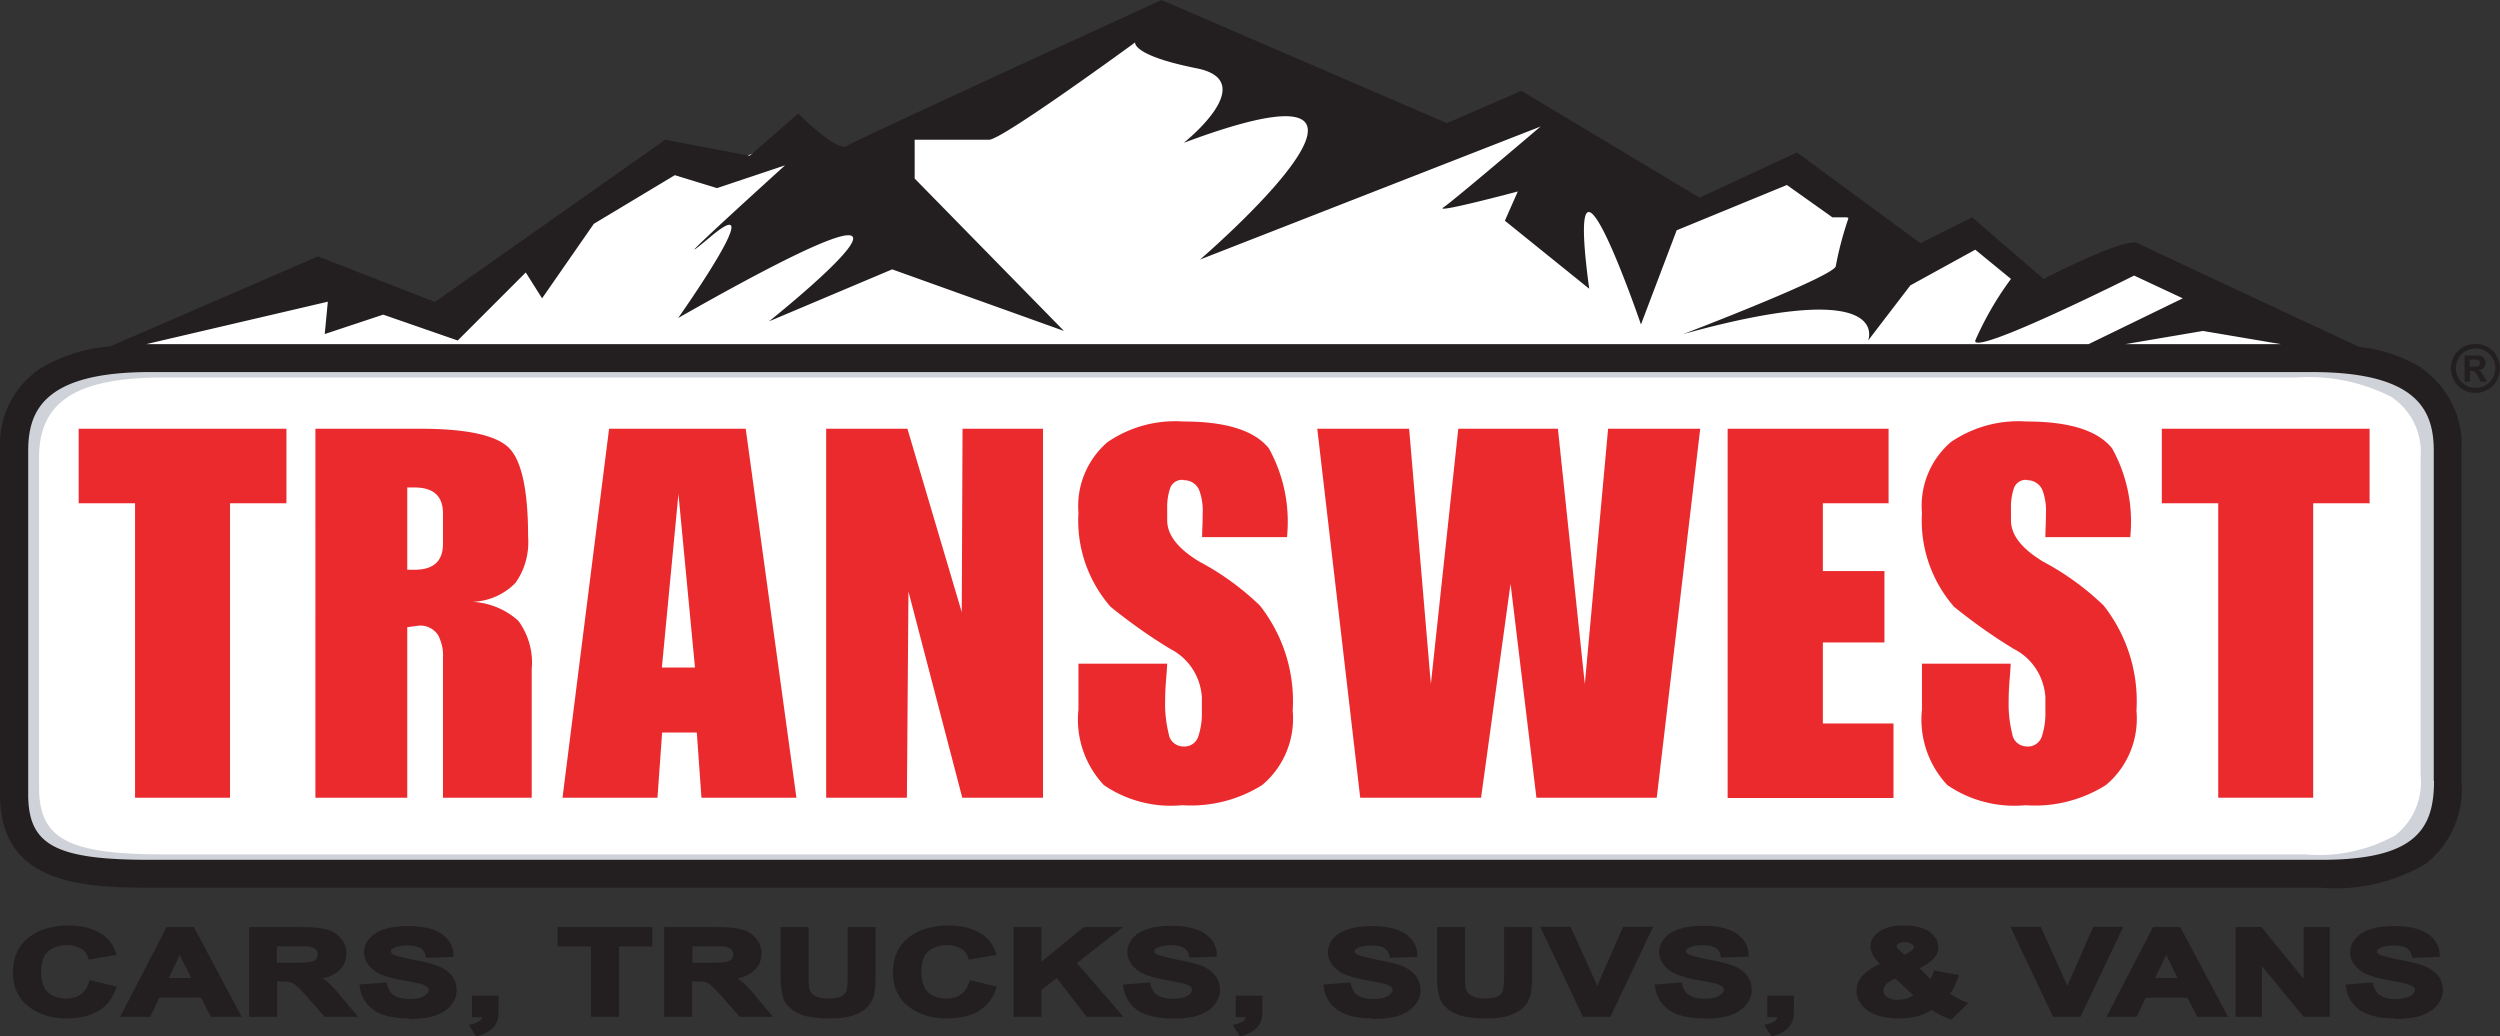
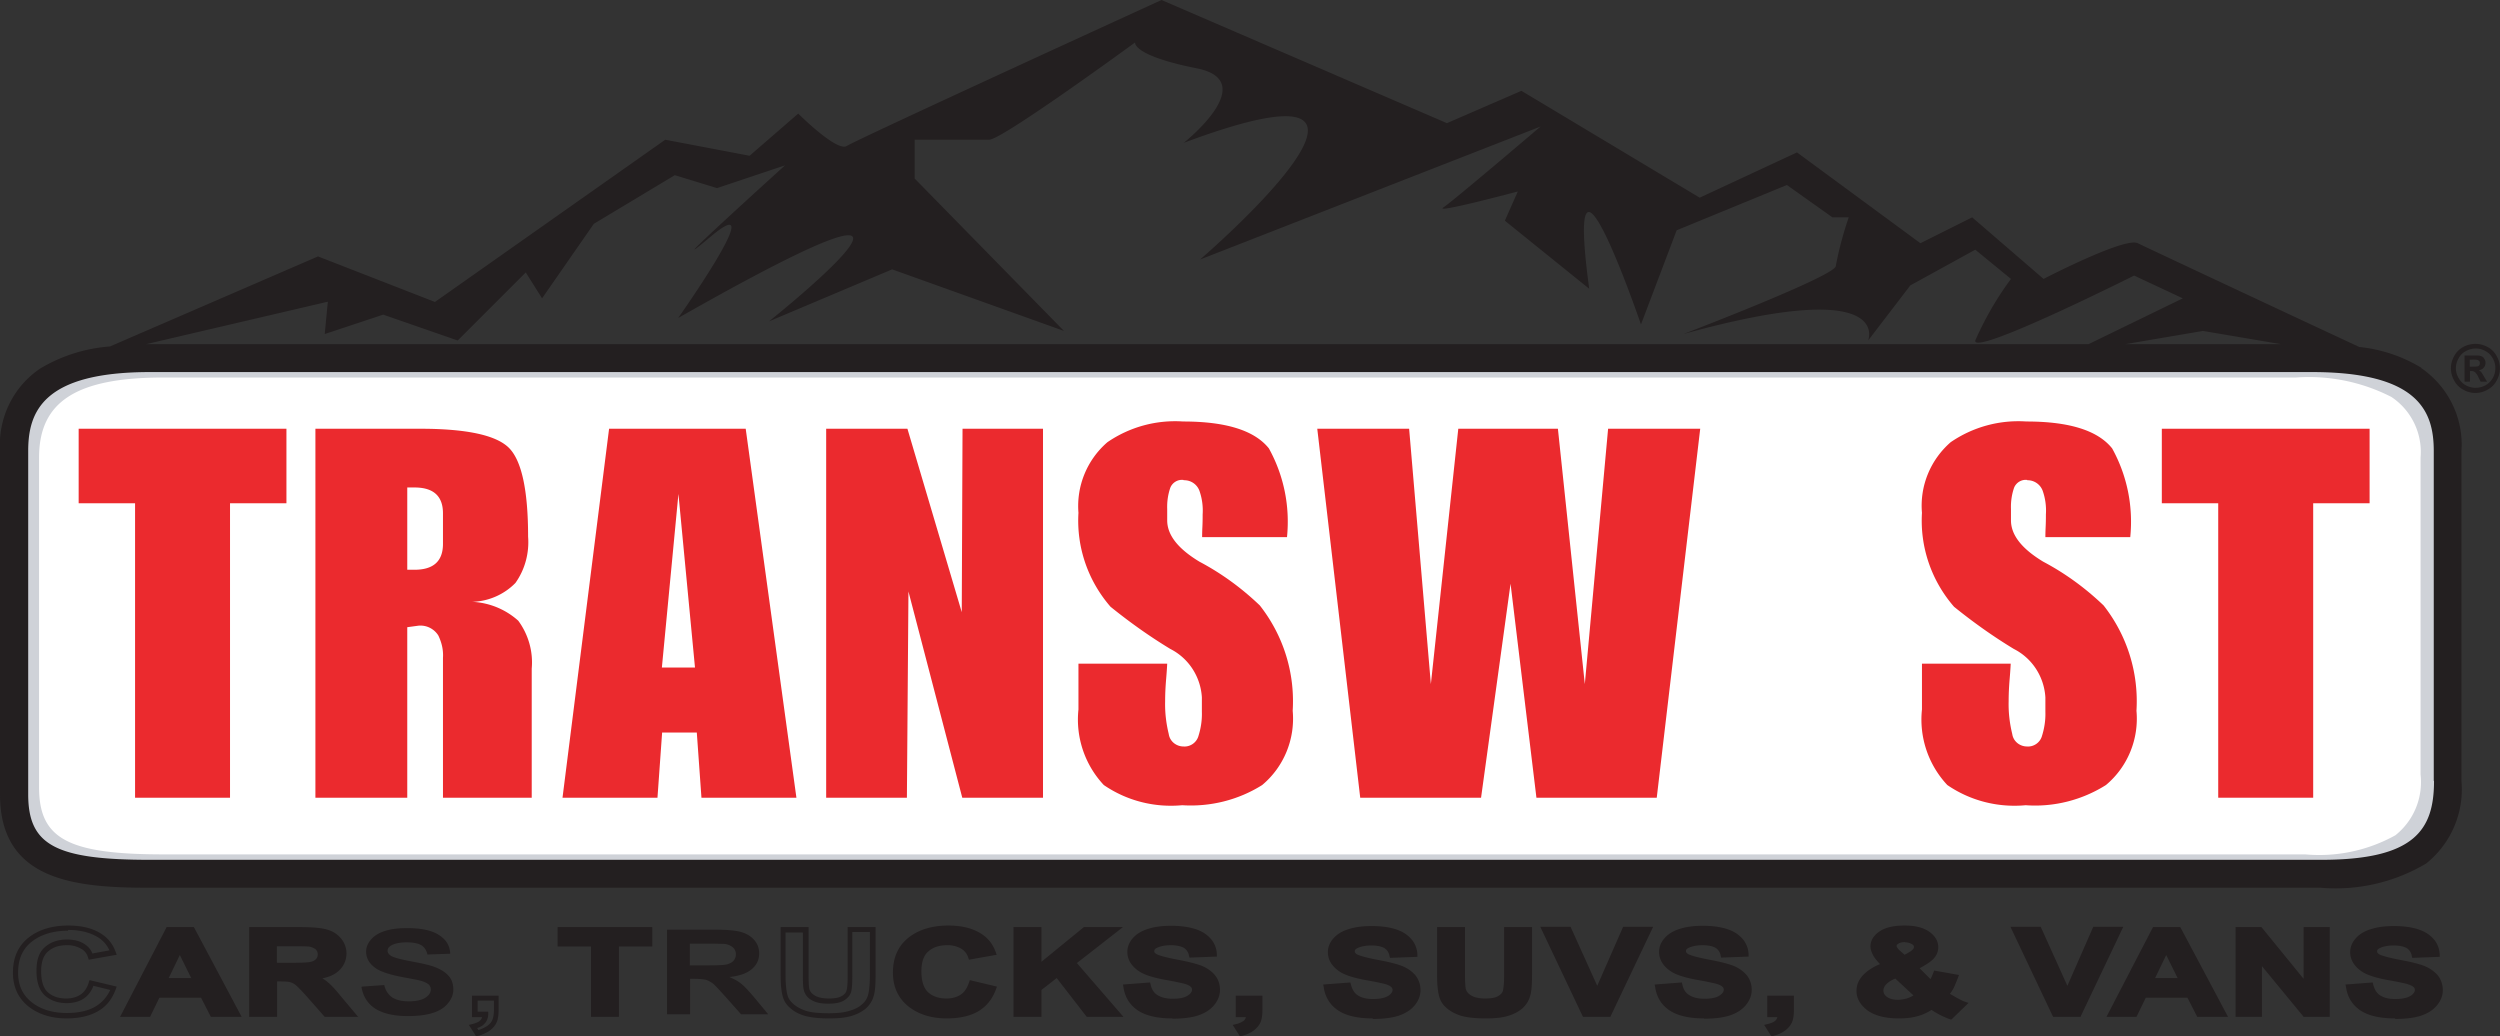
<svg xmlns="http://www.w3.org/2000/svg" id="Layer_2" viewBox="0 0 96.62 40.05">
  <rect x="0" y="0" width="96.62" height="40.05" fill="#333333" stroke="none" />
  <defs>
    <style>.cls-2,.cls-3,.cls-4{stroke-width:0}.cls-2{fill:#eb2a2e}.cls-3{fill:#fff}.cls-4{fill:#231f20}</style>
  </defs>
  <g id="Layer_1-2">
    <g id="Group_273">
-       <path id="Path_80" d="m54.5 5.97 4.24-1.9 6.23 4.15 4.15-1.72 4.33 3.61 2.53-1.08 2.62 2.35 3.79-1.44 6.95 3.88-85.45.09 7.67-3.07 4.96 1.62 8.93-6.5 2.08.72 2.98-1.44 1.53 1.26L44.75.65l9.75 5.32Z" class="cls-3" />
      <g id="Group_242">
        <path id="Path_81" d="M93.91 29.93c0 2.46-1.39 3.45-4.82 3.45H6.32c-3.43 0-5.17-.5-5.17-2.95V17.68c0-2.46 1.74-3.45 5.17-3.45h82.42c3.43 0 5.17 1 5.17 3.45v12.26Z" class="cls-3" />
        <path id="Path_82" d="M89.09 33.74H6.32c-2.91 0-5.53-.25-5.53-3.31V17.68c0-3.42 3.16-3.81 5.53-3.81h82.42c2.38 0 5.54.4 5.54 3.81v12.25c0 2.67-1.55 3.81-5.19 3.81ZM6.32 14.59c-3.37 0-4.81.93-4.81 3.09v12.75c0 1.99 1.12 2.59 4.81 2.59h82.77a6.06 6.06 0 0 0 3.49-.74c.71-.57 1.07-1.45.97-2.35V17.68c.08-.93-.36-1.83-1.13-2.34a6.997 6.997 0 0 0-3.68-.75H6.32Z" style="stroke-width:0;fill:#cfd2d8" />
      </g>
      <g id="Group_243">
        <path id="Path_83" d="M5.22 19.45H3.04v-2.88h8.03v2.88H8.89v11.38H5.22V19.45Z" class="cls-2" />
        <path id="Path_84" d="M12.19 16.57h4.05c1.8 0 2.94.25 3.43.74.49.49.74 1.64.74 3.43.05.63-.12 1.27-.49 1.79-.44.45-1.04.71-1.67.73.66.03 1.29.29 1.78.73.39.53.58 1.19.52 1.85v4.99h-3.43v-5.41c.02-.3-.05-.59-.18-.86a.817.817 0 0 0-.76-.38l-.44.06v6.59h-3.55V16.57Zm3.55 5.45h.28c.73 0 1.1-.33 1.1-1v-1.18c0-.67-.37-1-1.1-1h-.28v3.18Z" class="cls-2" />
        <path id="Path_85" d="M23.53 16.57h5.29l1.96 14.26h-3.67l-.18-2.52h-1.34l-.18 2.52h-3.67l1.8-14.26Zm3.33 9.23-.64-6.71-.64 6.71h1.28Z" class="cls-2" />
        <path id="Path_86" d="M31.95 16.57h3.12l2.1 7.09.03-7.09h3.11v14.26h-3.12l-2.08-7.97-.06 7.97h-3.12V16.57Z" class="cls-2" />
        <path id="Path_87" d="M45.74 18.55c-.22-.03-.43.1-.51.3-.09.26-.13.54-.12.82v.44c0 .57.42 1.1 1.25 1.6.85.45 1.63 1.02 2.33 1.69.91 1.16 1.36 2.6 1.27 4.07.1 1.09-.34 2.17-1.18 2.87-.92.58-2.01.85-3.09.78-1.07.1-2.14-.17-3.03-.78a3.701 3.701 0 0 1-.98-2.92v-1.77h3.43s-.01.23-.04.58-.04.64-.04.89c-.01.42.04.84.14 1.25.04.28.29.48.57.48.25.02.49-.14.57-.38.1-.31.15-.63.14-.96v-.56c-.05-.8-.51-1.51-1.22-1.87-.81-.49-1.58-1.04-2.31-1.63-.87-1-1.32-2.3-1.24-3.63a3.26 3.26 0 0 1 1.12-2.73c.86-.59 1.89-.87 2.93-.8 1.66 0 2.76.35 3.31 1.04.58 1.05.82 2.24.7 3.43h-3.28c0-.05 0-.18.01-.39s.01-.37.01-.49c.02-.3-.02-.61-.12-.9a.624.624 0 0 0-.61-.42Z" class="cls-2" />
        <path id="Path_88" d="m54.46 16.57.84 9.87 1.06-9.87h3.85l1.04 9.87.9-9.87h3.56l-1.68 14.26h-4.65l-1-8.27-1.14 8.27h-4.67l-1.66-14.26h3.55Z" class="cls-2" />
-         <path id="Path_89" d="M66.78 16.57h6.21v2.88h-2.54v2.62h2.38v2.76h-2.38v3.13h2.73v2.88h-6.41V16.58Z" class="cls-2" />
        <path id="Path_90" d="M78.35 18.55c-.22-.03-.43.1-.51.3-.09.26-.13.54-.12.82v.44c0 .57.42 1.1 1.25 1.6.85.45 1.63 1.02 2.33 1.69.91 1.16 1.36 2.6 1.27 4.07.1 1.09-.34 2.17-1.18 2.87-.92.58-2.01.86-3.1.78-1.07.1-2.14-.17-3.03-.78a3.701 3.701 0 0 1-.98-2.92v-1.77h3.43s-.01.23-.04.58-.04.64-.04.89c-.01.42.04.84.14 1.25.04.28.29.48.57.48.25.02.49-.14.57-.38.1-.31.15-.63.14-.96v-.56c-.05-.8-.51-1.51-1.22-1.87-.81-.49-1.58-1.04-2.31-1.63-.87-1-1.32-2.3-1.24-3.63-.09-1.04.33-2.05 1.11-2.73.86-.59 1.89-.87 2.93-.8 1.66 0 2.76.35 3.31 1.04.58 1.05.82 2.24.7 3.43h-3.28c0-.05 0-.18.01-.39s.01-.37.01-.49c.02-.3-.02-.61-.12-.9a.624.624 0 0 0-.61-.42Z" class="cls-2" />
        <path id="Path_91" d="M85.73 19.45h-2.18v-2.88h8.03v2.88H89.4v11.38h-3.67V19.45Z" class="cls-2" />
      </g>
      <path id="Path_92" d="M93.59 14.22a5.75 5.75 0 0 0-2.41-.81c-2.62-1.22-8.17-3.82-8.56-4.01-.5-.25-3.64 1.38-3.64 1.38L76.22 8.4l-2 1-4.77-3.51-3.76 1.75-6.89-4.13-2.88 1.25L44.89 0S33.11 5.39 32.73 5.64s-1.88-1.25-1.88-1.25l-1.88 1.63-3.26-.62-8.9 6.27-4.52-1.76-8.04 3.48c-.95.07-1.87.36-2.69.85-1.05.7-1.64 1.92-1.56 3.19V30.7c0 3.33 2.86 3.61 5.78 3.61H89.7c1.42.12 2.85-.21 4.07-.94.96-.77 1.47-1.97 1.36-3.19V17.43c.09-1.27-.51-2.49-1.56-3.21Zm-5.44-.92h-6.01l3-.51 3.01.51Zm-75.48-1.64-.12 1.25 2.26-.75 2.88 1 2.63-2.63.63 1 2-2.88 3.13-1.88 1.63.5 2.63-.88s-5.26 4.76-2.88 2.76-1.25 3.14-1.25 3.14c12.79-7.27 3.51.13 3.51.13l4.76-2.01 6.64 2.38-5.77-5.89V5.4h2.88c.5 0 5.64-3.76 5.64-3.76s-.13.5 2.38 1-.5 2.88-.5 2.88c10.41-3.89.63 4.51.63 4.51l13.16-5.14s-3.38 2.88-3.76 3.13 2.88-.62 2.88-.62l-.5 1.13 3.26 2.63c-1-7.4 2 1.38 2 1.38L64.8 8.9l4.26-1.75 1.76 1.25h.63c-.21.61-.38 1.24-.5 1.88 0 .38-5.89 2.63-5.89 2.63 8.15-2.26 7.14.25 7.14.25l1.63-2.13 2.51-1.38 1.38 1.13c-.55.74-1.01 1.54-1.38 2.38-.12.63 6.14-2.51 6.14-2.51l1.88.88-3.64 1.77H5.65l7.02-1.64Zm81.4 18.52c0 1.88-.73 3.05-4.35 3.05H5.79c-3.65 0-4.7-.57-4.7-2.53V17.43c0-1.51.56-3.05 4.7-3.05h83.57c4.14 0 4.7 1.54 4.7 3.05v12.75Z" class="cls-4" />
      <g id="Group_244">
        <path id="Path_93" d="M95.67 13.29c.16 0 .32.04.47.12.15.08.27.2.35.35.17.29.17.65 0 .95-.08.15-.2.27-.35.35a.93.93 0 0 1-.94 0 .844.844 0 0 1-.35-.35.949.949 0 0 1 0-.95c.08-.15.2-.27.35-.35.14-.08.31-.12.47-.12Zm0 .18c-.13 0-.26.04-.37.1-.12.06-.22.16-.28.28a.74.74 0 0 0 0 .76c.07.12.16.22.28.28.23.13.52.13.76 0a.752.752 0 0 0 .38-.66.72.72 0 0 0-.1-.38.686.686 0 0 0-.28-.28.697.697 0 0 0-.38-.1Zm-.42 1.27v-1h.52c.05 0 .11.02.16.04.04.02.07.06.09.1.03.04.04.09.04.14 0 .07-.02.14-.07.19-.05.06-.12.09-.2.1.03 0 .05.02.07.04.03.02.05.05.07.08l.07.12.12.2h-.25l-.08-.16a.596.596 0 0 0-.14-.21.23.23 0 0 0-.14-.04h-.05v.41h-.2Zm.2-.57h.08c.07 0 .15 0 .22-.01.03 0 .05-.02.07-.05.02-.02.02-.05.02-.08s0-.05-.02-.07a.18.18 0 0 0-.07-.05.813.813 0 0 0-.22-.01h-.08v.27Z" class="cls-4" />
      </g>
    </g>
-     <path d="m3.53 38 .85.2c-.13.36-.35.62-.65.8-.3.17-.69.26-1.16.26-.58 0-1.05-.15-1.42-.45-.37-.3-.56-.7-.56-1.22 0-.55.19-.97.56-1.27s.87-.45 1.47-.45c.53 0 .96.12 1.3.36.2.14.35.34.44.6l-.87.16a.699.699 0 0 0-.32-.4c-.16-.1-.36-.15-.6-.15-.32 0-.58.09-.78.26-.2.17-.3.46-.3.85 0 .41.1.71.3.88s.45.26.77.26c.23 0 .43-.06.6-.17.17-.11.29-.29.36-.53Z" class="cls-4" />
    <path d="M2.58 39.36c-.6 0-1.1-.16-1.49-.47-.39-.32-.59-.75-.59-1.3 0-.58.2-1.03.6-1.35.39-.31.91-.47 1.54-.47.55 0 1.01.12 1.35.37.21.15.38.37.48.65l.04.11-1.08.19L3.4 37a.524.524 0 0 0-.28-.34 1.03 1.03 0 0 0-.54-.13c-.3 0-.54.08-.72.24-.18.15-.27.41-.27.77 0 .38.09.66.26.81.18.16.41.24.71.24.21 0 .4-.05.55-.15.15-.1.26-.26.32-.47l.03-.09 1.05.25-.04.11c-.14.38-.37.67-.7.85-.32.18-.72.27-1.21.27Zm.05-3.39c-.58 0-1.06.15-1.41.43-.35.28-.52.67-.52 1.19 0 .49.17.86.52 1.14.35.28.81.42 1.36.42.45 0 .82-.08 1.11-.25.25-.15.44-.36.57-.64l-.65-.16c-.08.22-.21.38-.37.49-.18.12-.41.18-.66.18-.34 0-.62-.1-.84-.29-.22-.2-.33-.52-.33-.96s.11-.73.33-.92c.22-.19.5-.29.85-.29.25 0 .47.05.65.16.16.1.27.22.33.38l.66-.12a1.16 1.16 0 0 0-.36-.45c-.31-.22-.73-.34-1.24-.34ZM9.16 39.2H8.2l-.38-.74H6.08l-.36.74h-.93l1.69-3.27h.93l1.74 3.27Zm-1.61-1.3-.6-1.21-.59 1.21h1.19Z" class="cls-4" />
    <path d="M9.33 39.3H8.15l-.38-.74H6.16l-.36.74H4.64l1.8-3.47h1.05l.03.05 1.82 3.42Zm-1.06-.2H9l-1.64-3.08h-.81L4.96 39.1h.71l.36-.74h1.86l.38.74ZM7.71 38H6.2l.75-1.54.76 1.54Zm-1.19-.2h.87l-.44-.89-.43.89ZM9.73 39.2v-3.27h1.85c.46 0 .8.03 1.01.09.21.06.38.16.51.31s.19.32.19.52c0 .25-.1.45-.29.61-.19.16-.48.26-.86.3.19.08.35.17.47.27s.29.28.5.53l.53.64h-1.05l-.63-.71c-.23-.25-.38-.42-.46-.48a.734.734 0 0 0-.26-.14c-.09-.02-.24-.04-.44-.04h-.18v1.37h-.88Zm.88-1.89h.65c.42 0 .68-.01.79-.04.1-.03.19-.07.25-.14s.09-.15.09-.25c0-.11-.04-.2-.12-.27a.621.621 0 0 0-.33-.13c-.07 0-.28-.01-.64-.01h-.69v.83Z" class="cls-4" />
    <path d="M13.86 39.3h-1.31l-.66-.75c-.22-.25-.38-.41-.45-.47a.567.567 0 0 0-.23-.12c-.06-.02-.18-.03-.42-.03h-.08v1.37H9.63v-3.47h1.95c.48 0 .82.03 1.04.09.23.06.42.18.56.35a.902.902 0 0 1-.11 1.27c-.15.13-.35.22-.61.27.08.05.15.1.21.15.13.11.3.29.51.55l.67.8Zm-1.22-.2h.79l-.4-.48c-.2-.25-.37-.42-.49-.52-.12-.09-.27-.18-.45-.26l-.34-.15.37-.04c.36-.04.63-.13.81-.28s.25-.32.25-.53c0-.17-.05-.32-.17-.45a.899.899 0 0 0-.46-.28c-.2-.06-.53-.08-.99-.08H9.81v3.08h.68v-1.37h.28c.21 0 .36.01.47.04s.21.08.3.15c.09.07.24.23.48.49l.6.68Zm-1.38-1.69h-.75v-1.03h.79c.35 0 .57 0 .65.01.17.02.29.07.39.15.1.09.15.2.15.34 0 .12-.04.23-.11.31-.07.08-.17.14-.29.17-.12.03-.38.04-.81.04Zm-.55-.2h.55c.51 0 .7-.02.76-.04.09-.02.15-.06.2-.11.04-.05.06-.1.06-.18 0-.08-.03-.14-.08-.19a.607.607 0 0 0-.28-.11c-.04 0-.17-.01-.63-.01h-.59v.63ZM14 38.13l.85-.06c.05.22.16.37.31.48.16.1.37.15.64.15.28 0 .5-.05.64-.14.14-.09.21-.2.21-.32 0-.08-.03-.14-.09-.2a.882.882 0 0 0-.32-.14c-.1-.03-.34-.07-.7-.14-.47-.09-.8-.2-.99-.32-.27-.18-.4-.4-.4-.66 0-.17.06-.32.19-.47.13-.15.31-.26.54-.33.24-.08.52-.11.86-.11.55 0 .96.09 1.23.27.28.18.42.42.43.72l-.88.03c-.04-.17-.12-.29-.24-.36s-.31-.11-.56-.11-.46.04-.6.12c-.09.05-.14.12-.14.2 0 .08.04.14.13.2.11.07.38.14.81.22.43.08.74.15.95.24s.36.19.48.33.17.31.17.52c0 .19-.07.36-.21.53s-.33.29-.59.37c-.25.08-.57.12-.95.12-.55 0-.97-.1-1.27-.29-.29-.19-.47-.47-.53-.84Z" class="cls-4" />
-     <path d="M15.8 39.36c-.57 0-1.01-.1-1.32-.3-.32-.21-.51-.51-.57-.9l-.02-.11 1.05-.08.02.08c.05.19.13.33.27.42.14.09.34.14.58.14.26 0 .46-.04.59-.12.11-.07.17-.15.17-.23 0-.05-.02-.09-.06-.12-.03-.03-.11-.08-.27-.12-.09-.02-.31-.07-.7-.14-.49-.09-.83-.2-1.03-.34-.29-.2-.44-.45-.44-.74 0-.19.07-.37.21-.53.14-.16.33-.28.59-.36.24-.08.54-.12.89-.12.56 0 1 .1 1.29.29.3.2.46.47.48.8v.1l-1.06.04-.02-.08a.44.44 0 0 0-.2-.3c-.11-.06-.28-.1-.5-.1s-.42.04-.55.11c-.08.04-.09.08-.09.12 0 .02 0 .06.08.11.07.04.26.11.77.21.44.08.76.16.97.24.22.09.39.21.52.36.13.16.2.36.2.58 0 .21-.08.41-.23.59-.15.18-.36.31-.63.4-.26.08-.59.12-.98.12Zm-1.68-1.13c.07.29.22.5.46.66.28.18.68.27 1.21.27.37 0 .68-.04.92-.12.23-.07.42-.19.54-.33a.725.725 0 0 0 .03-.92c-.11-.13-.25-.23-.44-.3-.2-.08-.51-.15-.93-.23-.45-.08-.72-.15-.84-.23-.15-.09-.18-.2-.18-.28 0-.08.03-.21.19-.29.16-.09.37-.13.65-.13s.47.04.61.12c.13.08.22.19.27.35l.69-.02a.787.787 0 0 0-.38-.54c-.26-.17-.66-.25-1.18-.25-.32 0-.6.04-.83.11-.22.07-.38.17-.5.3-.11.13-.16.26-.16.4 0 .23.12.41.36.58.18.12.5.22.95.31.4.08.61.12.71.15.17.04.28.1.36.16.08.07.12.17.12.27 0 .16-.09.29-.26.4-.16.1-.39.15-.69.15s-.52-.06-.69-.17a.768.768 0 0 1-.33-.45l-.66.05ZM18.35 38.57h.83v.45c0 .18-.02.33-.06.43-.04.11-.12.2-.24.28s-.26.15-.44.2l-.16-.26c.17-.04.29-.1.36-.17s.11-.17.11-.3h-.4v-.63Z" class="cls-4" />
    <path d="m18.4 40.05-.28-.44.13-.03c.15-.04.25-.08.31-.14.03-.03.06-.08.07-.13h-.39v-.83h1.03v.55c0 .2-.02.35-.07.47s-.14.23-.27.33c-.13.09-.29.16-.47.21l-.07.02Zm.04-.32.05.08c.13-.04.25-.1.34-.16.1-.07.17-.15.2-.24.04-.09.06-.22.06-.39v-.35h-.63v.43h.41v.1c0 .15-.06.28-.15.37-.06.07-.15.12-.27.16ZM22.94 39.2v-2.72h-1.29v-.55h3.46v.55h-1.29v2.72h-.88Z" class="cls-4" />
    <path d="M23.92 39.3h-1.08v-2.72h-1.29v-.75h3.66v.75h-1.29v2.72Zm-.88-.2h.68v-2.72h1.29v-.35h-3.26v.35h1.29v2.72ZM25.78 39.2v-3.27h1.85c.46 0 .8.03 1.01.09.21.06.38.16.51.31s.19.32.19.52c0 .25-.1.45-.29.61-.19.16-.48.26-.86.3.19.08.35.17.47.27s.29.28.5.53l.53.64h-1.05l-.63-.71c-.23-.25-.38-.42-.46-.48s-.17-.11-.26-.14c-.09-.02-.24-.04-.44-.04h-.18v1.37h-.88Zm.88-1.89h.65c.42 0 .68-.01.79-.04.1-.03.19-.07.25-.14s.09-.15.09-.25c0-.11-.04-.2-.12-.27a.621.621 0 0 0-.33-.13c-.07 0-.28-.01-.64-.01h-.69v.83Z" class="cls-4" />
-     <path d="M29.9 39.3h-1.31l-.66-.75c-.22-.25-.38-.41-.45-.47a.567.567 0 0 0-.23-.12c-.06-.02-.18-.03-.42-.03h-.08v1.37h-1.08v-3.47h1.95c.48 0 .82.03 1.04.09.23.06.42.18.56.35.14.17.21.36.21.58 0 .28-.11.51-.32.69-.15.13-.35.22-.61.28.08.05.15.1.21.15.13.11.3.28.51.55l.67.8Zm-1.22-.2h.79l-.4-.48c-.2-.25-.37-.42-.49-.52-.12-.09-.27-.18-.45-.26l-.34-.15.37-.04c.36-.04.63-.13.81-.28.17-.14.25-.32.25-.53 0-.17-.06-.32-.17-.45a.837.837 0 0 0-.46-.28c-.2-.06-.53-.08-.99-.08h-1.75v3.08h.68v-1.37h.28c.21 0 .36.01.47.04.1.03.21.08.3.15.09.07.24.23.48.49l.6.68Zm-1.37-1.69h-.75v-1.03h.79c.35 0 .57 0 .65.01.17.02.29.07.39.15.1.09.15.2.15.34 0 .12-.04.23-.11.31-.07.08-.17.14-.29.17-.12.03-.38.04-.82.04Zm-.55-.2h.55c.51 0 .7-.02.77-.04.09-.02.15-.06.2-.11a.28.28 0 0 0 .06-.18c0-.08-.03-.14-.08-.19a.607.607 0 0 0-.28-.11c-.04 0-.17-.01-.63-.01h-.59v.63ZM30.26 35.93h.88v1.77c0 .28.01.46.03.55.04.13.13.24.27.32.14.08.33.12.58.12s.44-.04.56-.11.2-.17.23-.28c.03-.11.04-.3.04-.56v-1.81h.88v1.72c0 .39-.02.67-.07.83a.85.85 0 0 1-.26.41c-.13.11-.3.2-.51.27-.21.07-.49.1-.84.1-.42 0-.73-.04-.94-.11-.21-.07-.38-.17-.51-.28s-.21-.24-.25-.36c-.06-.19-.09-.46-.09-.83v-1.75Z" class="cls-4" />
    <path d="M32.05 39.36c-.43 0-.75-.04-.98-.11s-.41-.18-.54-.3a.865.865 0 0 1-.27-.41c-.06-.2-.09-.48-.09-.86v-1.85h1.08v1.87c0 .34.02.47.03.52.03.11.1.19.22.26s.3.11.53.11.4-.03.51-.1c.1-.06.16-.13.18-.22.02-.07.04-.22.04-.53v-1.91h1.08v1.82c0 .41-.02.69-.08.86-.05.18-.15.33-.29.46-.14.12-.32.22-.55.29-.22.07-.51.1-.87.1Zm-1.69-3.33v1.65c0 .36.03.63.08.8.03.11.11.22.22.32s.27.19.47.26c.2.07.51.1.91.1.33 0 .6-.03.81-.1.2-.06.36-.14.47-.25a.7.7 0 0 0 .23-.36c.04-.15.07-.42.07-.81v-1.62h-.68v1.71c0 .26-.01.46-.04.58-.03.14-.12.25-.27.35-.14.09-.34.13-.62.13s-.47-.04-.63-.13a.61.61 0 0 1-.31-.38c-.03-.09-.04-.28-.04-.57v-1.67h-.68ZM37.54 38l.85.2c-.13.36-.35.62-.65.8-.3.17-.69.26-1.16.26-.58 0-1.05-.15-1.42-.45-.37-.3-.56-.7-.56-1.22 0-.55.19-.97.56-1.27s.87-.45 1.47-.45c.53 0 .96.12 1.3.36.2.14.35.34.44.6l-.87.16a.699.699 0 0 0-.32-.4c-.16-.1-.36-.15-.6-.15-.32 0-.58.09-.78.26-.2.17-.3.46-.3.85 0 .41.1.71.3.88s.45.26.77.26c.23 0 .43-.06.6-.17.17-.11.29-.29.36-.53Z" class="cls-4" />
    <path d="M36.59 39.36c-.6 0-1.1-.16-1.49-.47-.39-.32-.59-.75-.59-1.3 0-.58.2-1.03.6-1.35.39-.31.91-.47 1.54-.47.55 0 1.01.12 1.35.37.21.15.38.37.48.65l.04.11-1.07.19-.03-.08a.6.6 0 0 0-.28-.35 1.03 1.03 0 0 0-.54-.13c-.3 0-.54.08-.72.24-.18.15-.27.41-.27.77 0 .38.09.65.26.81.18.16.41.24.71.24.21 0 .4-.05.55-.15.15-.1.25-.26.32-.47l.03-.09 1.05.25-.04.11c-.14.38-.37.66-.69.85-.32.18-.72.27-1.21.27Zm.05-3.39c-.58 0-1.06.15-1.41.43-.35.28-.52.67-.52 1.19 0 .49.17.86.52 1.14.35.28.81.42 1.36.42.45 0 .82-.08 1.11-.25.25-.14.44-.36.56-.64l-.65-.16c-.08.22-.21.38-.37.49-.18.12-.41.18-.66.18-.34 0-.62-.1-.84-.29-.22-.2-.33-.52-.33-.96s.11-.73.34-.92c.22-.19.5-.29.85-.29.25 0 .47.05.65.16.16.09.27.22.34.38l.66-.12a1.16 1.16 0 0 0-.36-.45c-.31-.22-.73-.34-1.24-.34ZM39.26 39.2v-3.27h.88v1.45l1.77-1.45h1.18l-1.64 1.28 1.73 2h-1.14l-1.2-1.54-.71.55v.99h-.88Z" class="cls-4" />
    <path d="M43.4 39.3H42l-.03-.04-1.13-1.46-.59.46v1.04h-1.08v-3.47h1.08v1.34l1.64-1.34h1.51l-1.78 1.39 1.8 2.08Zm-1.3-.2h.87l-1.65-1.91 1.49-1.16h-.85l-1.91 1.57v-1.57h-.68v3.08h.68v-.94l.83-.64 1.23 1.58ZM43.52 38.13l.85-.06c.05.22.16.37.31.48.16.1.37.15.64.15.28 0 .5-.05.64-.14.14-.09.22-.2.22-.32 0-.08-.03-.14-.09-.2a.882.882 0 0 0-.32-.14c-.1-.03-.34-.07-.7-.14-.47-.09-.8-.2-.99-.32-.27-.18-.4-.4-.4-.66 0-.17.06-.32.19-.47.13-.15.31-.26.54-.33.24-.08.52-.11.86-.11.55 0 .96.09 1.23.27.28.18.42.42.43.72l-.88.03c-.04-.17-.12-.29-.24-.36s-.31-.11-.56-.11-.45.04-.6.12c-.09.05-.14.12-.14.2 0 .08.04.14.13.2.11.07.38.14.81.22.43.08.74.15.95.24s.36.19.48.33.17.31.17.52c0 .19-.07.36-.21.53s-.33.29-.59.37c-.25.08-.57.12-.95.12-.55 0-.97-.1-1.27-.29-.29-.19-.47-.47-.53-.84Z" class="cls-4" />
    <path d="M45.31 39.36c-.57 0-1.01-.1-1.32-.3-.32-.21-.51-.51-.57-.9l-.02-.11 1.05-.08.02.08c.04.19.13.33.27.41.14.09.34.14.58.14.26 0 .46-.04.58-.12.11-.07.17-.15.17-.23 0-.05-.02-.09-.06-.12-.03-.03-.11-.08-.27-.12-.09-.02-.3-.07-.7-.14-.49-.09-.83-.2-1.03-.34-.29-.2-.44-.45-.44-.74 0-.19.07-.37.21-.53.14-.16.33-.28.59-.36.24-.08.54-.12.89-.12.56 0 1 .1 1.29.29.3.2.46.47.48.8v.1l-1.06.04-.02-.08a.44.44 0 0 0-.2-.3c-.11-.06-.28-.1-.5-.1s-.42.04-.55.11c-.08.04-.09.08-.09.12 0 .02 0 .06.08.11.07.04.26.11.77.21.44.08.75.16.97.24.22.09.39.21.52.36.13.16.2.35.2.58 0 .21-.08.41-.23.59-.15.18-.36.31-.63.4-.26.08-.58.12-.98.12Zm-1.67-1.13c.07.29.22.5.46.66.28.18.68.27 1.21.27.37 0 .67-.04.92-.12.24-.07.41-.18.54-.33a.725.725 0 0 0 .03-.92.959.959 0 0 0-.44-.3c-.2-.08-.51-.16-.93-.23-.45-.08-.72-.15-.84-.23-.15-.09-.18-.21-.18-.28 0-.08.03-.2.19-.29.16-.09.37-.13.65-.13s.47.04.61.12c.13.08.22.19.27.35l.69-.02a.787.787 0 0 0-.38-.54c-.26-.17-.65-.25-1.18-.25-.33 0-.6.04-.82.11-.22.07-.39.17-.5.3-.11.13-.17.26-.17.4 0 .23.12.41.36.58.18.12.5.22.95.31.41.08.61.12.71.15.17.04.28.1.36.16.08.08.12.17.12.27 0 .16-.09.29-.26.4-.16.1-.39.15-.69.15s-.52-.06-.69-.17a.768.768 0 0 1-.33-.45l-.66.05ZM47.87 38.57h.83v.45c0 .18-.02.33-.06.43-.04.11-.12.2-.24.28s-.26.15-.44.2l-.16-.26c.17-.04.29-.1.36-.17s.11-.17.11-.3h-.4v-.63Z" class="cls-4" />
    <path d="m47.92 40.05-.28-.44.13-.03a.82.82 0 0 0 .31-.14c.03-.03.06-.08.07-.13h-.39v-.83h1.03v.55c0 .19-.02.35-.07.47s-.14.23-.27.33c-.12.09-.28.16-.47.21l-.07.02Zm.04-.32.05.08c.13-.04.25-.1.34-.16.1-.07.17-.15.2-.24.04-.09.06-.23.06-.39v-.35h-.63v.43h.41v.1c0 .15-.06.28-.14.37-.06.07-.16.12-.28.16ZM51.26 38.13l.85-.06c.05.22.16.37.31.48.16.1.37.15.64.15.28 0 .5-.05.64-.14.14-.09.22-.2.22-.32 0-.08-.03-.14-.09-.2a.882.882 0 0 0-.32-.14c-.1-.03-.34-.07-.7-.14-.47-.09-.8-.2-.99-.32-.27-.18-.4-.4-.4-.66 0-.17.06-.32.19-.47.13-.15.31-.26.54-.33.24-.08.52-.11.86-.11.55 0 .96.09 1.23.27.28.18.42.42.43.72l-.88.03c-.04-.17-.12-.29-.24-.36s-.31-.11-.56-.11-.45.04-.6.12c-.09.05-.14.12-.14.2 0 .08.04.14.13.2.11.07.38.14.81.22.43.08.74.15.95.24s.36.19.48.33.17.31.17.52c0 .19-.07.36-.21.53s-.33.29-.59.37c-.25.08-.57.12-.95.12-.55 0-.97-.1-1.27-.29-.29-.19-.47-.47-.53-.84Z" class="cls-4" />
    <path d="M53.05 39.36c-.57 0-1.01-.1-1.32-.3-.32-.21-.51-.51-.57-.9l-.02-.11 1.05-.08.02.08c.05.19.13.33.27.42.14.09.33.14.58.14.26 0 .46-.04.59-.12.11-.07.17-.15.17-.23 0-.05-.02-.09-.06-.12-.03-.03-.11-.08-.27-.12-.09-.02-.3-.07-.7-.14-.49-.09-.83-.2-1.03-.34-.29-.2-.44-.45-.44-.74 0-.19.07-.37.21-.53.14-.16.33-.28.59-.36.25-.08.54-.12.89-.12.56 0 1 .1 1.29.29.3.2.46.47.48.8v.1l-1.06.04-.02-.08a.44.44 0 0 0-.2-.3c-.11-.06-.28-.1-.5-.1s-.42.04-.55.11c-.08.04-.09.08-.09.12 0 .02 0 .06.08.11.07.04.26.11.77.21.44.08.76.16.97.24.22.09.39.21.52.36.13.16.2.36.2.58 0 .21-.08.41-.23.59-.15.18-.36.31-.63.4-.26.08-.59.12-.98.12Zm-1.67-1.13c.07.29.22.5.46.66.28.18.68.27 1.21.27.37 0 .68-.04.92-.12.24-.07.42-.18.54-.33a.725.725 0 0 0 .03-.92c-.11-.13-.25-.23-.44-.3-.2-.08-.51-.15-.93-.23-.45-.08-.72-.16-.84-.23-.15-.09-.18-.2-.18-.28 0-.08.03-.21.19-.29.16-.09.37-.13.65-.13s.47.04.61.12c.13.08.22.19.27.35l.69-.02a.787.787 0 0 0-.38-.54c-.26-.17-.65-.25-1.18-.25-.32 0-.6.04-.83.11-.22.07-.38.17-.5.3-.11.13-.16.26-.16.4 0 .23.12.41.36.58.18.12.5.22.95.31.41.08.61.12.71.15.17.04.28.1.36.16.08.07.12.17.12.27 0 .16-.09.29-.26.4-.16.1-.39.15-.69.15s-.52-.06-.69-.17a.768.768 0 0 1-.33-.45l-.66.05ZM55.63 35.93h.88v1.77c0 .28.01.46.03.55.04.13.13.24.27.32s.33.12.58.12.44-.04.56-.11c.13-.08.2-.17.23-.28.03-.11.04-.3.04-.56v-1.81h.88v1.72c0 .39-.02.67-.07.83a.85.85 0 0 1-.26.41c-.13.11-.3.2-.51.27-.21.07-.49.1-.84.1-.42 0-.73-.04-.95-.11-.21-.07-.38-.17-.51-.28a.981.981 0 0 1-.25-.36c-.06-.19-.09-.46-.09-.83v-1.75Z" class="cls-4" />
    <path d="M57.42 39.36c-.43 0-.75-.04-.98-.11-.23-.08-.41-.18-.54-.3a.865.865 0 0 1-.27-.41c-.06-.2-.09-.48-.09-.86v-1.85h1.08v1.87c0 .34.02.47.03.52.03.11.1.19.22.26s.3.11.53.11.4-.03.51-.1c.1-.06.16-.13.18-.22.02-.1.04-.28.04-.53v-1.91h1.08v1.82c0 .41-.02.69-.08.86-.05.18-.15.33-.29.46-.14.12-.32.22-.55.29-.22.07-.51.1-.87.1Zm-1.69-3.33v1.65c0 .36.03.63.08.8.03.11.11.22.22.32.12.11.27.19.47.26.2.07.51.1.91.1.33 0 .6-.03.81-.1.2-.06.36-.14.47-.25a.7.7 0 0 0 .23-.36c.04-.15.07-.42.07-.81v-1.62h-.68v1.71c0 .27-.01.46-.04.58-.03.14-.12.25-.27.35-.14.09-.34.13-.62.13s-.47-.04-.63-.13a.61.61 0 0 1-.31-.38c-.03-.09-.04-.28-.04-.57v-1.67h-.68ZM61.24 39.2l-1.55-3.27h.95l1.1 2.42 1.07-2.42h.93l-1.56 3.27h-.94Z" class="cls-4" />
    <path d="M62.24 39.3h-1.06l-.03-.06-1.62-3.42h1.17l1.03 2.28 1-2.28h1.16l-1.65 3.47Zm-.94-.2h.81l1.46-3.08h-.71l-1.13 2.57-1.17-2.57h-.73l1.46 3.08ZM64.06 38.13l.85-.06c.05.22.16.37.31.48.16.1.37.15.64.15.28 0 .5-.05.64-.14.14-.09.22-.2.22-.32 0-.08-.03-.14-.09-.2a.882.882 0 0 0-.32-.14c-.1-.03-.34-.07-.7-.14-.47-.09-.8-.2-.99-.32-.27-.18-.4-.4-.4-.66 0-.17.06-.32.19-.47.13-.15.31-.26.54-.33.24-.08.52-.11.86-.11.55 0 .96.09 1.23.27.28.18.42.42.43.72l-.88.03c-.04-.17-.12-.29-.24-.36s-.31-.11-.56-.11-.45.04-.6.12c-.09.05-.14.12-.14.2 0 .08.04.14.13.2.11.07.38.14.81.22.43.08.74.15.95.24s.36.19.48.33.17.31.17.52c0 .19-.07.36-.21.53s-.33.29-.59.37c-.25.08-.57.12-.95.12-.55 0-.97-.1-1.27-.29-.29-.19-.47-.47-.53-.84Z" class="cls-4" />
    <path d="M65.86 39.36c-.57 0-1.01-.1-1.32-.3-.32-.21-.51-.51-.57-.9l-.02-.11 1.05-.08.02.08c.04.19.13.33.27.41.14.09.34.14.58.14.26 0 .46-.04.58-.12.11-.07.17-.15.17-.23 0-.05-.02-.09-.06-.12-.03-.03-.11-.08-.27-.12-.09-.02-.3-.07-.7-.14-.49-.09-.83-.2-1.03-.34-.29-.2-.44-.45-.44-.74 0-.19.07-.37.21-.53.14-.16.33-.28.59-.36.24-.08.54-.12.89-.12.56 0 1 .1 1.29.29.3.2.46.47.48.8v.1l-1.06.04-.02-.08a.44.44 0 0 0-.2-.3c-.11-.06-.28-.1-.5-.1s-.42.04-.55.11c-.08.04-.09.08-.09.12 0 .02 0 .06.08.11.07.04.26.11.77.21.44.08.75.16.97.24.22.09.39.21.52.36.13.16.2.35.2.58 0 .21-.08.41-.23.59-.15.18-.36.31-.63.4-.26.08-.58.12-.98.12Zm-1.68-1.13c.07.29.22.5.46.66.28.18.68.27 1.21.27.37 0 .67-.04.92-.12.24-.07.41-.18.54-.33a.725.725 0 0 0 .03-.92.959.959 0 0 0-.44-.3c-.2-.08-.51-.16-.93-.23-.45-.08-.72-.15-.84-.23-.15-.09-.18-.21-.18-.28 0-.08.03-.2.19-.29.16-.09.37-.13.65-.13s.47.04.61.12c.13.08.22.19.27.35l.69-.02a.787.787 0 0 0-.38-.54c-.26-.17-.65-.25-1.18-.25-.33 0-.6.04-.82.11-.22.07-.39.17-.5.3-.11.13-.17.26-.17.4 0 .23.12.41.36.58.18.12.5.22.95.31.41.08.61.12.71.15.17.04.28.1.36.16.08.08.12.17.12.27 0 .16-.09.29-.26.4-.16.1-.39.15-.69.15s-.52-.06-.69-.17a.768.768 0 0 1-.33-.45l-.66.05ZM68.41 38.57h.83v.45c0 .18-.02.33-.06.43-.04.11-.12.2-.24.28s-.26.15-.44.2l-.16-.26c.17-.04.29-.1.36-.17s.11-.17.11-.3h-.4v-.63Z" class="cls-4" />
    <path d="m68.46 40.05-.28-.44.13-.03c.15-.04.25-.08.31-.14.03-.03.06-.08.07-.13h-.39v-.83h1.03v.55c0 .2-.02.35-.07.47s-.14.23-.27.33c-.12.09-.28.16-.47.21l-.07.02Zm.04-.32.05.08c.13-.04.25-.1.34-.16.1-.07.17-.15.2-.24.04-.09.06-.22.06-.39v-.35h-.63v.43h.41v.1c0 .15-.06.28-.15.37-.06.07-.15.12-.27.16ZM75.87 38.8l-.5.48a3.05 3.05 0 0 1-.71-.38c-.18.12-.36.21-.56.26-.2.06-.43.08-.71.08-.54 0-.95-.11-1.22-.34-.21-.18-.32-.38-.32-.61 0-.21.08-.4.25-.57.17-.17.41-.31.74-.44-.15-.13-.26-.26-.34-.38a.594.594 0 0 1-.11-.34c0-.2.11-.37.32-.5s.51-.21.9-.21.67.07.88.22c.21.14.32.32.32.53 0 .13-.05.26-.16.38-.1.12-.32.25-.63.4l.61.6c.07-.1.13-.22.18-.37l.75.13c-.08.2-.14.35-.2.44s-.11.17-.18.23c.09.07.21.14.36.22.15.08.26.13.32.16Zm-2.6-1.1c-.19.07-.34.16-.43.26-.1.1-.14.21-.14.31 0 .14.06.25.18.33.12.09.28.13.47.13.13 0 .26-.02.38-.06.12-.04.25-.1.39-.19l-.85-.79Zm.33-.68.23-.13c.17-.1.25-.19.25-.29 0-.08-.04-.15-.12-.21-.08-.06-.19-.08-.32-.08s-.24.02-.31.07-.11.11-.11.17c0 .08.06.17.19.28l.2.18Z" class="cls-4" />
    <path d="m75.39 39.4-.06-.02c-.24-.09-.46-.2-.68-.35-.17.11-.35.19-.53.24-.21.06-.45.09-.73.09-.56 0-1-.12-1.29-.37-.23-.2-.35-.43-.35-.69 0-.24.09-.45.28-.64.15-.15.36-.29.63-.4-.1-.1-.18-.2-.24-.29-.08-.14-.13-.27-.13-.39 0-.23.12-.43.36-.59.23-.15.54-.22.96-.22s.71.08.94.23c.24.17.36.37.36.61 0 .16-.06.31-.18.44-.1.11-.28.23-.54.37l.42.42c.04-.07.07-.15.11-.25l.03-.08.96.17-.04.11c-.08.2-.14.36-.2.46-.04.06-.07.11-.11.16.07.04.16.09.26.15.15.08.25.13.31.15l.15.05-.66.64Zm-.74-.61.06.04c.2.14.41.26.63.34l.35-.34c-.05-.03-.12-.06-.19-.1-.16-.08-.28-.16-.37-.22l-.1-.07.08-.08c.06-.06.11-.13.16-.21.04-.07.09-.18.14-.31l-.55-.09c-.05.13-.11.23-.17.32l-.07.09-.79-.78.13-.06c.31-.14.51-.27.6-.38.09-.1.13-.2.13-.31 0-.17-.09-.32-.27-.45-.19-.13-.47-.2-.83-.2s-.65.06-.85.19c-.18.12-.27.26-.27.42 0 .09.03.18.1.29.07.11.18.23.32.36l.12.11-.16.06c-.32.12-.55.26-.71.41-.15.15-.22.31-.22.5 0 .2.09.38.28.54.25.21.64.32 1.16.32.26 0 .49-.03.68-.08.19-.05.36-.14.53-.25l.06-.04Zm-1.3.05c-.22 0-.4-.05-.53-.15a.518.518 0 0 1-.22-.41c0-.13.06-.26.17-.38.1-.11.26-.21.47-.29l.06-.02.99.92-.11.07c-.15.09-.29.16-.42.2-.13.04-.27.06-.41.06Zm-.1-1.02c-.15.06-.26.13-.34.21-.08.08-.12.17-.12.25 0 .1.04.18.14.25s.24.11.41.11c.12 0 .24-.02.35-.05.08-.03.17-.06.26-.12l-.7-.65Zm.34-.68-.26-.23c-.15-.13-.22-.25-.22-.36 0-.07.03-.17.16-.26.09-.06.22-.09.37-.09s.29.03.38.1c.13.1.16.21.16.29 0 .13-.1.26-.3.37l-.29.17Zm.04-.73c-.11 0-.2.02-.26.06-.07.04-.07.08-.07.09 0 .02.01.08.16.21l.15.13.16-.09c.18-.1.2-.18.2-.2 0-.03 0-.08-.08-.12a.485.485 0 0 0-.27-.07ZM79.41 39.2l-1.55-3.27h.95l1.1 2.42 1.07-2.42h.93l-1.56 3.27h-.94Z" class="cls-4" />
    <path d="M80.42 39.3h-1.07l-.03-.06-1.62-3.42h1.17l1.03 2.28 1-2.28h1.16l-1.65 3.47Zm-.94-.2h.81l1.46-3.08h-.71l-1.13 2.57-1.17-2.57h-.73l1.46 3.08ZM85.93 39.2h-.96l-.38-.74h-1.74l-.36.74h-.93l1.69-3.27h.93l1.74 3.27Zm-1.62-1.3-.6-1.21-.59 1.21h1.19Z" class="cls-4" />
    <path d="M86.1 39.3h-1.18l-.38-.74h-1.61l-.36.74h-1.16l1.8-3.47h1.05l.03.05 1.82 3.42Zm-1.06-.2h.73l-1.64-3.08h-.81l-1.59 3.08h.71l.36-.74h1.86l.38.74Zm-.56-1.1h-1.51l.75-1.54.76 1.54Zm-1.19-.2h.87l-.44-.89-.43.89ZM86.51 39.2v-3.27h.85l1.78 2.19v-2.19h.82v3.27h-.88l-1.75-2.14v2.14h-.82Z" class="cls-4" />
    <path d="M90.06 39.3h-1.03l-.03-.04-1.58-1.92v1.96H86.4v-3.47h1l1.63 2v-2h1.01v3.47Zm-.93-.2h.73v-3.08h-.62v2.37l-1.93-2.37h-.71v3.08h.62v-2.32l1.9 2.32ZM90.77 38.13l.85-.06c.05.22.16.37.31.48.16.1.37.15.64.15.28 0 .5-.05.64-.14.14-.09.22-.2.22-.32 0-.08-.03-.14-.09-.2a.882.882 0 0 0-.32-.14c-.1-.03-.34-.07-.7-.14-.47-.09-.8-.2-.99-.32-.27-.18-.4-.4-.4-.66 0-.17.06-.32.19-.47.13-.15.31-.26.54-.33.24-.08.52-.11.86-.11.55 0 .96.09 1.23.27.28.18.42.42.43.72l-.88.03c-.04-.17-.12-.29-.24-.36s-.31-.11-.56-.11-.45.04-.6.12c-.09.05-.14.12-.14.2 0 .08.04.14.13.2.11.07.38.14.81.22.43.08.74.15.95.24s.36.19.48.33.17.31.17.52c0 .19-.07.36-.21.53s-.33.29-.59.37c-.25.08-.57.12-.95.12-.55 0-.97-.1-1.27-.29-.29-.19-.47-.47-.53-.84Z" class="cls-4" />
    <path d="M92.56 39.36c-.57 0-1.01-.1-1.32-.3-.32-.21-.51-.51-.57-.9l-.02-.11 1.05-.08.02.08c.05.19.13.33.27.42.14.09.33.14.58.14.26 0 .46-.04.59-.12.11-.07.17-.15.17-.23 0-.05-.02-.09-.06-.12-.03-.03-.11-.07-.27-.12-.09-.02-.3-.07-.7-.14-.49-.09-.83-.2-1.03-.34-.29-.2-.44-.45-.44-.74 0-.19.07-.37.21-.53.14-.16.33-.28.59-.36.25-.08.54-.12.89-.12.56 0 1 .1 1.29.29.3.2.46.47.48.8v.1l-1.06.04-.02-.08a.44.44 0 0 0-.2-.3c-.11-.06-.28-.1-.5-.1s-.42.04-.55.11c-.08.04-.09.08-.09.12 0 .02 0 .06.08.11.07.04.26.11.77.21.44.08.76.16.97.24.22.09.39.21.52.36.13.16.2.36.2.58 0 .21-.08.41-.23.59-.15.18-.36.31-.63.4-.26.08-.59.12-.98.12Zm-1.67-1.13c.07.29.22.5.46.66.28.18.68.27 1.21.27.37 0 .68-.04.92-.12.24-.07.42-.18.54-.33a.725.725 0 0 0 .03-.92c-.11-.13-.25-.23-.44-.3-.2-.08-.51-.15-.93-.23-.45-.08-.72-.16-.84-.23-.15-.09-.18-.2-.18-.28 0-.08.03-.21.19-.29.16-.09.37-.13.65-.13s.47.04.61.12c.13.08.22.19.27.35l.69-.02a.787.787 0 0 0-.38-.54c-.26-.17-.65-.25-1.18-.25-.32 0-.6.04-.83.11-.22.07-.38.17-.5.3-.11.13-.16.26-.16.4 0 .23.12.41.36.58.18.12.5.22.95.31.41.08.61.12.71.15.17.04.28.1.36.16.08.08.12.17.12.27 0 .16-.09.29-.26.4-.16.1-.39.15-.69.15s-.52-.06-.69-.17a.768.768 0 0 1-.33-.45l-.66.05Z" class="cls-4" />
  </g>
</svg>